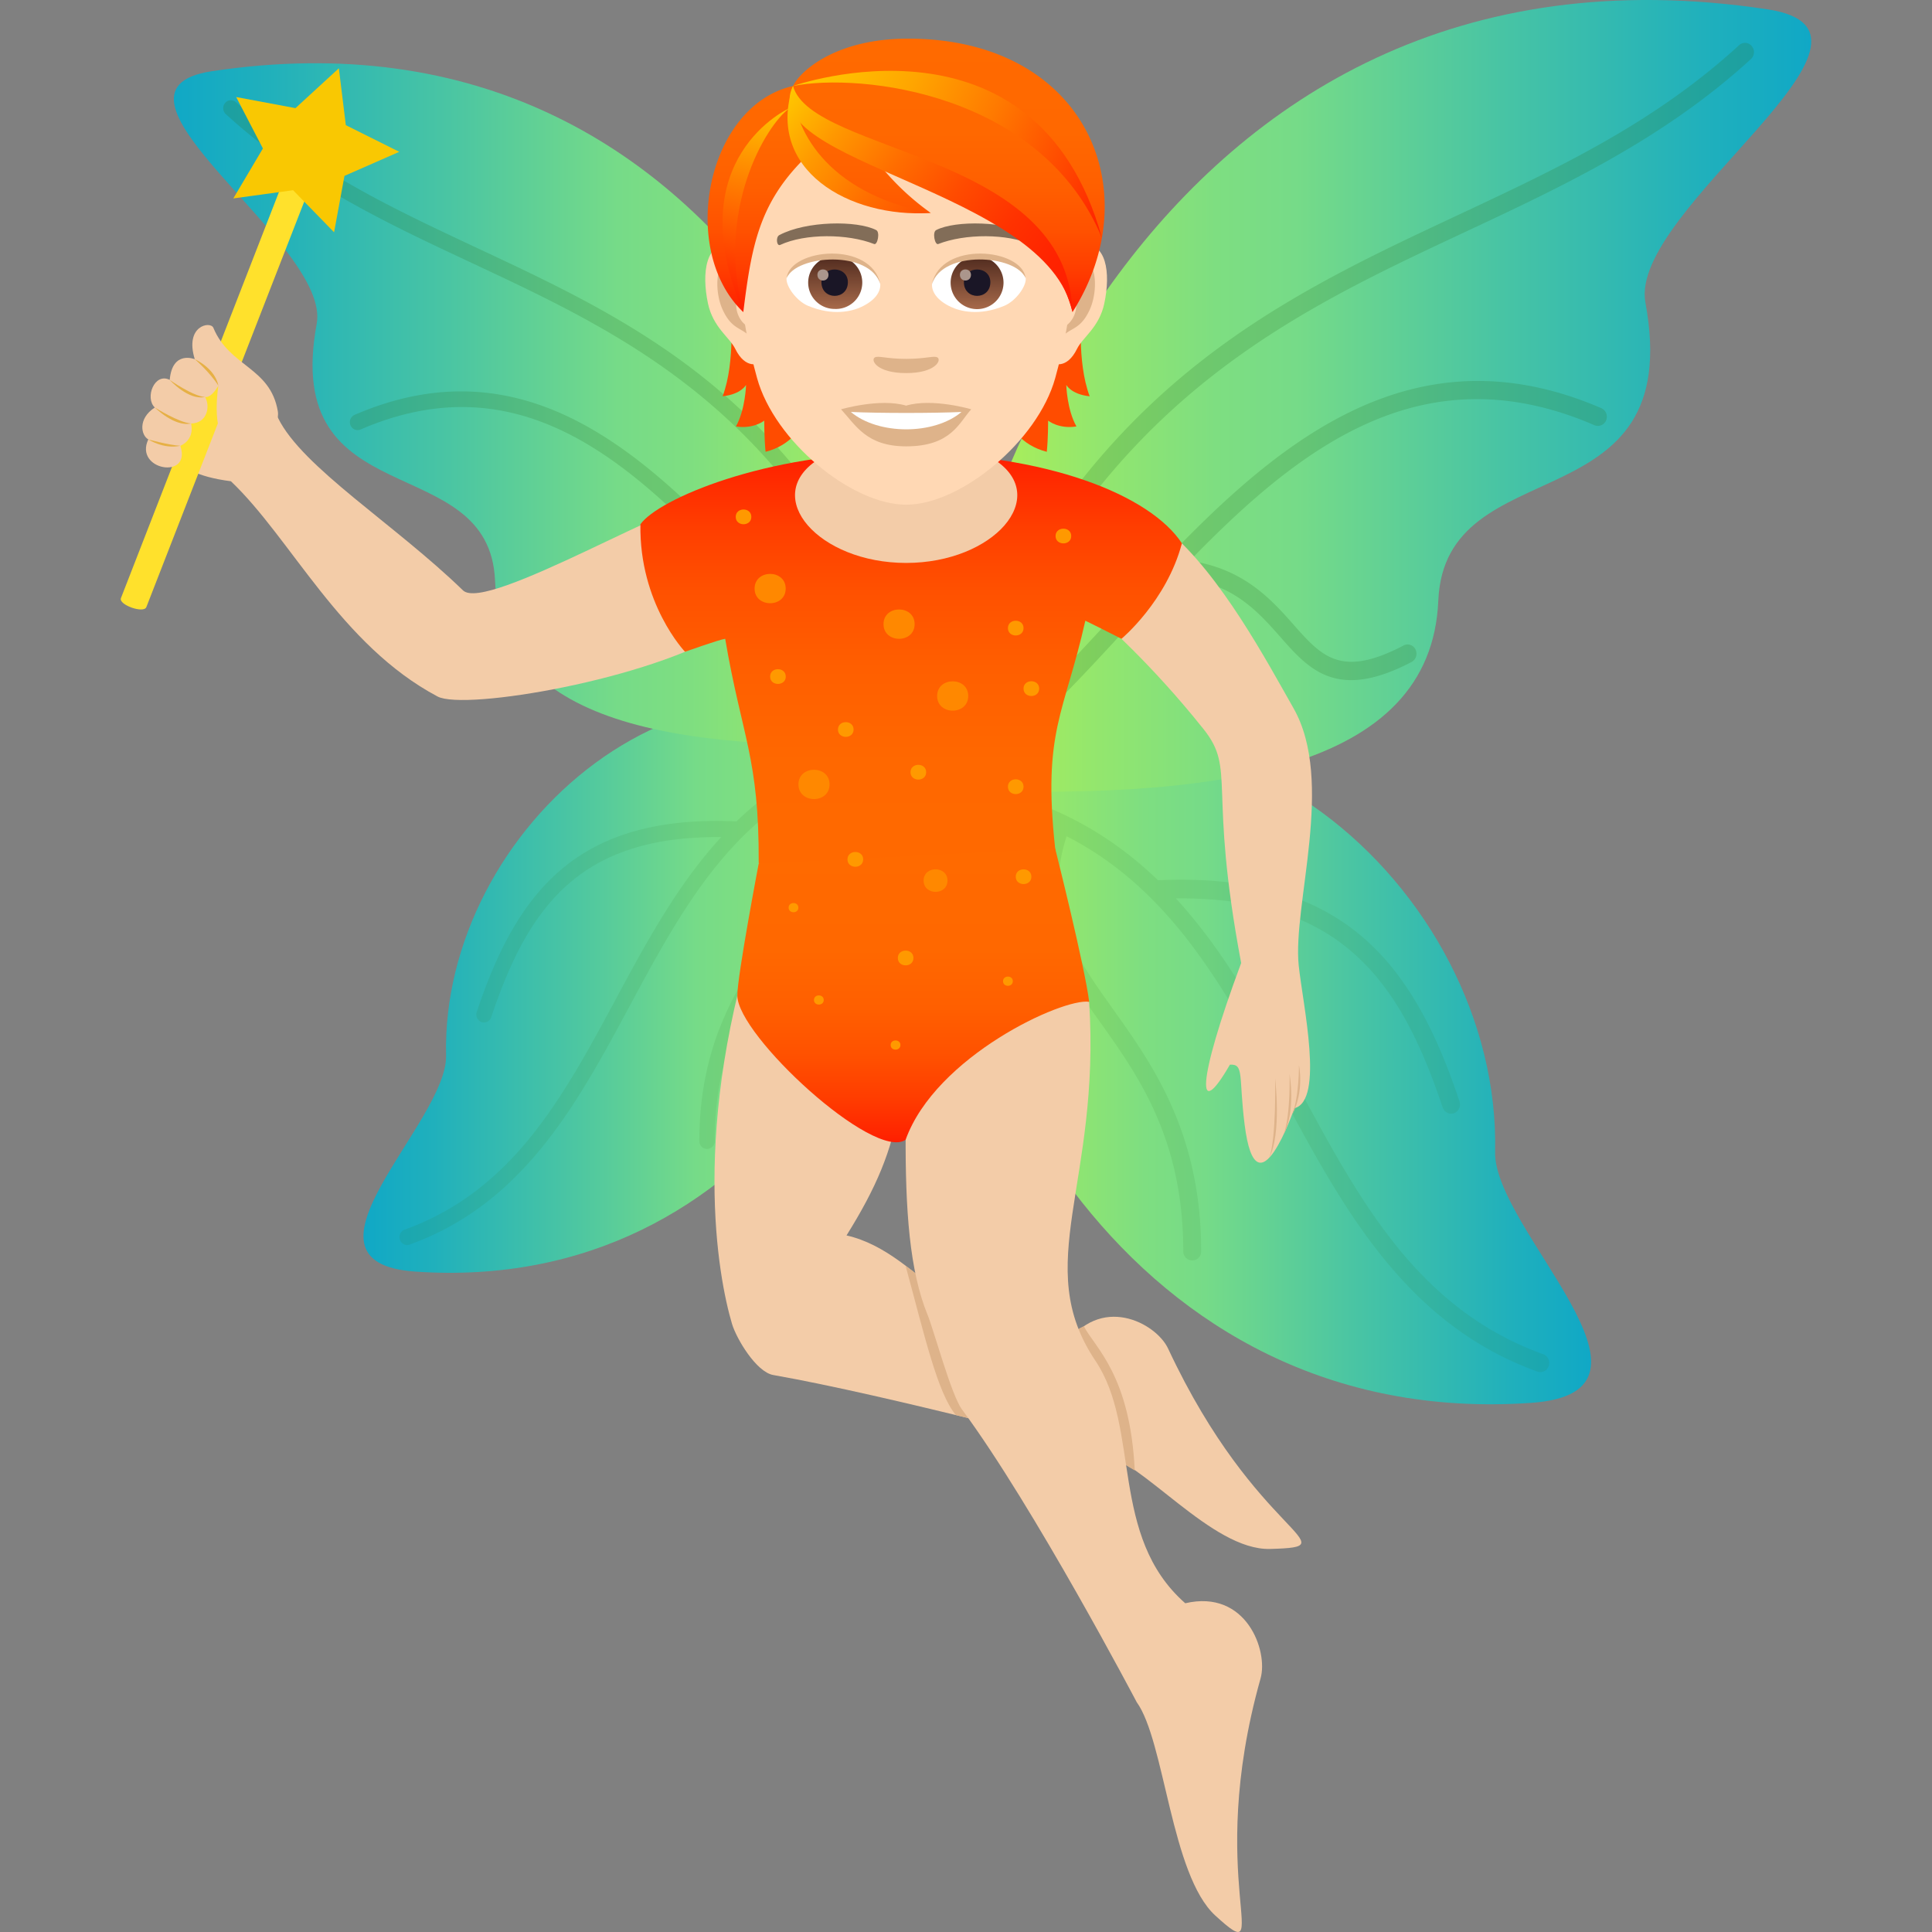
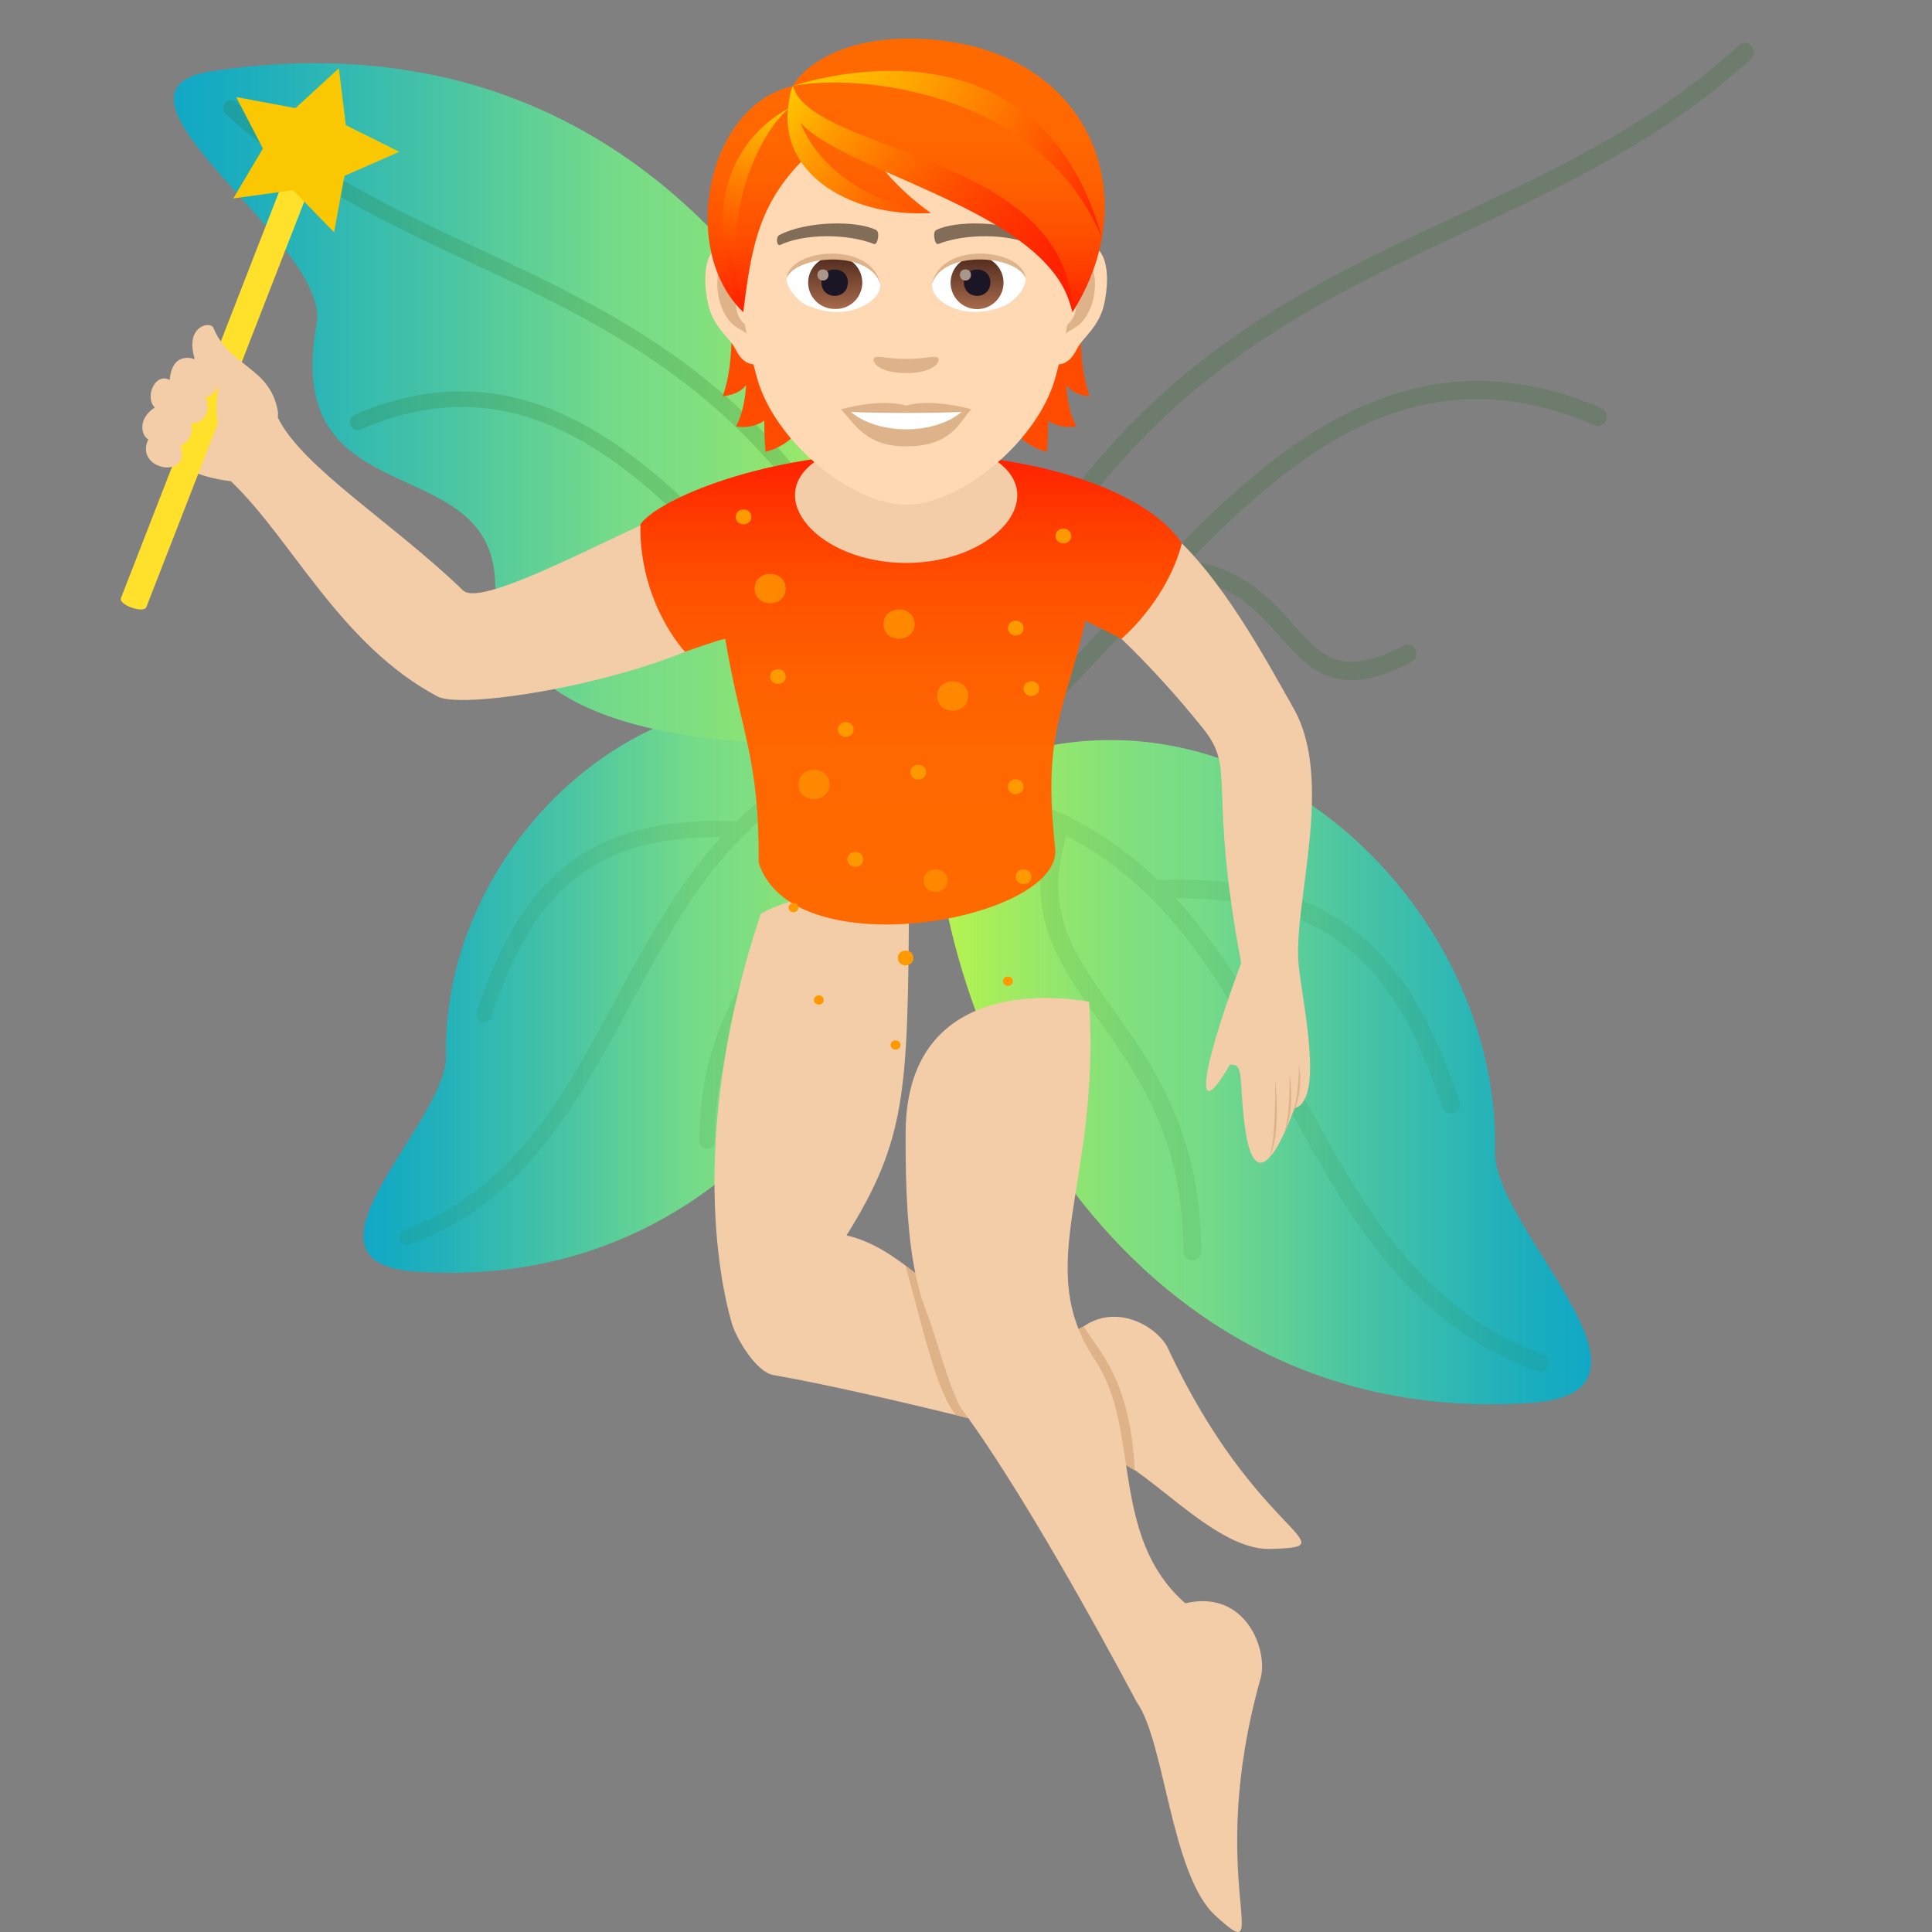
<svg xmlns="http://www.w3.org/2000/svg" xml:space="preserve" style="enable-background:new 0 0 64 64" viewBox="0 0 64 64">
  <rect x="0" y="0" width="64" height="64" fill="#808080" stroke="none" />
  <linearGradient id="a" x1="30.928" x2="52.707" y1="35.517" y2="35.517" gradientUnits="userSpaceOnUse">
    <stop offset="0" style="stop-color:#b9f44c" />
    <stop offset=".176" style="stop-color:#95e76c" />
    <stop offset=".321" style="stop-color:#7ede81" />
    <stop offset=".413" style="stop-color:#76db88" />
    <stop offset=".637" style="stop-color:#4ac5a3" />
    <stop offset=".877" style="stop-color:#20b0bc" />
    <stop offset="1" style="stop-color:#10a8c6" />
  </linearGradient>
  <path d="M50.717 46.472c-13.29.918-19.79-11.872-19.79-20.337 9.304-5.297 18.805 3.367 18.6 12.022-.058 2.575 6.303 7.964 1.19 8.315z" style="fill:url(#a)" />
  <path d="M51.12 44.86c-4.16-1.504-6.083-5.084-8.123-8.876-1.176-2.188-2.38-4.407-4.044-6.223 5.383-.051 7.396 2.612 8.838 6.925a.3.3 0 0 0 .28.206.299.299 0 0 0 .098-.017.309.309 0 0 0 .18-.389c-1.538-4.598-3.842-7.601-9.988-7.327-1.791-1.724-4.1-2.986-7.403-3.332a.298.298 0 0 0-.325.277.303.303 0 0 0 .265.333c1.5.157 2.78.512 3.896 1.011-.919 2.79.246 4.444 1.6 6.343 1.314 1.84 2.803 3.928 2.803 7.662a.3.3 0 0 0 .296.302.298.298 0 0 0 .297-.302c0-3.935-1.62-6.202-2.921-8.025-1.295-1.817-2.32-3.27-1.536-5.727 3.482 1.784 5.282 5.11 7.148 8.583 2.003 3.72 4.073 7.573 8.446 9.151a.288.288 0 0 0 .375-.187.306.306 0 0 0-.182-.389z" style="opacity:.1;fill:#297124" />
  <linearGradient id="b" x1="30.928" x2="60" y1="13.114" y2="13.114" gradientUnits="userSpaceOnUse">
    <stop offset="0" style="stop-color:#b9f44c" />
    <stop offset=".176" style="stop-color:#95e76c" />
    <stop offset=".321" style="stop-color:#7ede81" />
    <stop offset=".413" style="stop-color:#76db88" />
    <stop offset=".637" style="stop-color:#4ac5a3" />
    <stop offset=".877" style="stop-color:#20b0bc" />
    <stop offset="1" style="stop-color:#10a8c6" />
  </linearGradient>
-   <path d="M58.544.308c-20.496-3.09-27.616 17.875-27.616 25.827 9.416.45 16.477-.61 16.718-6.237.215-5.125 8.24-2.423 6.86-9.877-.568-3.07 9.06-8.959 4.038-9.713z" style="fill:url(#b)" />
  <path d="M48.54 7.682c3.233-1.514 6.575-3.08 9.463-5.727a.313.313 0 0 0 .025-.43.288.288 0 0 0-.419-.027c-2.822 2.585-5.973 4.061-9.313 5.627-6.637 3.107-13.495 6.322-17.593 18.747.263.048.412.251.446.482 2.16-1.193 4.14-3.337 6.232-5.608.499-.544 1.003-1.09 1.51-1.624 1.86.11 2.729 1.083 3.496 1.948.652.744 1.281 1.46 2.37 1.46.539 0 1.187-.173 2.005-.602a.312.312 0 0 0 .128-.412.287.287 0 0 0-.393-.134c-2.082 1.09-2.714.368-3.675-.722-.734-.831-1.648-1.827-3.41-2.084 3.724-3.84 7.781-6.92 13.406-4.491a.293.293 0 0 0 .387-.162.31.31 0 0 0-.16-.402c-7.034-3.034-11.846 2.192-16.09 6.801-1.86 2.022-3.63 3.933-5.484 5.13 4.038-11.664 10.66-14.77 17.069-17.77z" style="opacity:.2;fill:#297124" />
  <linearGradient id="c" x1="794.42" x2="813.179" y1="32.687" y2="32.687" gradientTransform="matrix(-1 0 0 1 825.219 0)" gradientUnits="userSpaceOnUse">
    <stop offset="0" style="stop-color:#b9f44c" />
    <stop offset=".176" style="stop-color:#95e76c" />
    <stop offset=".321" style="stop-color:#7ede81" />
    <stop offset=".413" style="stop-color:#76db88" />
    <stop offset=".637" style="stop-color:#4ac5a3" />
    <stop offset=".877" style="stop-color:#20b0bc" />
    <stop offset="1" style="stop-color:#10a8c6" />
  </linearGradient>
  <path d="M13.752 42.123C25.2 42.914 30.8 31.898 30.8 24.605c-8.013-4.562-16.196 2.9-16.023 10.357.054 2.213-5.426 6.855-1.024 7.161z" style="fill:url(#c)" />
  <path d="M13.403 40.734c3.585-1.296 5.243-4.379 7-7.642 1.014-1.888 2.05-3.798 3.487-5.362-4.639-.044-6.374 2.248-7.616 5.962a.259.259 0 0 1-.24.179.238.238 0 0 1-.086-.015.265.265 0 0 1-.155-.335c1.324-3.96 3.31-6.548 8.603-6.311 1.543-1.487 3.533-2.57 6.377-2.868.14-.018.265.09.28.238a.26.26 0 0 1-.228.286c-1.296.135-2.395.441-3.357.87.793 2.406-.213 3.828-1.38 5.464-1.13 1.584-2.412 3.384-2.412 6.6a.26.26 0 0 1-.255.262.259.259 0 0 1-.254-.262c0-3.39 1.394-5.343 2.515-6.912 1.113-1.565 1.998-2.818 1.32-4.934-3 1.537-4.547 4.402-6.155 7.392-1.723 3.206-3.509 6.525-7.274 7.881a.246.246 0 0 1-.085.018.254.254 0 0 1-.239-.178.262.262 0 0 1 .154-.333z" style="opacity:.1;fill:#297124" />
  <linearGradient id="d" x1="794.42" x2="819.46" y1="13.39" y2="13.39" gradientTransform="matrix(-1 0 0 1 825.219 0)" gradientUnits="userSpaceOnUse">
    <stop offset="0" style="stop-color:#b9f44c" />
    <stop offset=".176" style="stop-color:#95e76c" />
    <stop offset=".321" style="stop-color:#7ede81" />
    <stop offset=".413" style="stop-color:#76db88" />
    <stop offset=".637" style="stop-color:#4ac5a3" />
    <stop offset=".877" style="stop-color:#20b0bc" />
    <stop offset="1" style="stop-color:#10a8c6" />
  </linearGradient>
  <path d="M7.013 2.36C24.667-.3 30.799 17.757 30.799 24.605c-8.111.387-14.194-.527-14.4-5.37-.186-4.413-7.098-2.09-5.908-8.507.489-2.644-7.804-7.714-3.478-8.368z" style="fill:url(#d)" />
  <path d="M15.628 8.71C12.844 7.409 9.964 6.059 7.48 3.78a.269.269 0 0 1-.022-.37.247.247 0 0 1 .358-.025c2.43 2.226 5.147 3.498 8.021 4.846 5.715 2.677 11.625 5.446 15.154 16.147a.47.47 0 0 0-.38.418c-1.865-1.027-3.57-2.874-5.372-4.833-.43-.467-.862-.936-1.299-1.4-1.602.094-2.352.935-3.01 1.683-.562.639-1.105 1.255-2.045 1.255-.463 0-1.022-.15-1.725-.519a.268.268 0 0 1-.112-.353.25.25 0 0 1 .34-.116c1.796.938 2.34.317 3.166-.624.631-.715 1.42-1.573 2.934-1.794-3.205-3.308-6.7-5.96-11.544-3.867a.253.253 0 0 1-.334-.142.266.266 0 0 1 .138-.344c6.06-2.614 10.203 1.885 13.862 5.857 1.597 1.74 3.123 3.39 4.72 4.42-3.478-10.047-9.181-12.723-14.702-15.308z" style="opacity:.2;fill:#297124" />
  <path d="M38.696 44.676c-.398-.855-2.259-1.846-3.441-.058-3.297.16-4.654-3.113-7.213-3.693 1.98-3.17 2.023-4.801 2.07-10.831 0 0-2.89-1.006-4.912.181-2.358 7.057-1.41 12.034-.952 13.578.15.5.805 1.597 1.366 1.696 3.83.674 10.722 2.517 10.722 2.517 1.513.287 3.793 3.295 5.737 3.245 2.717-.076-.441-.354-3.377-6.635z" style="fill:#f3cca8" />
  <path d="M35.904 43.934c-.345.146-.357.24-.65.684-2.52.122-3.599-1.528-5.254-2.682.63 2.311 1.054 4.21 1.664 4.94 2.739.663 4.672 1.19 4.672 1.19.499.095.68.32 1.254.645-.15-3.164-1.324-4.077-1.686-4.776z" style="fill:#deb38a" />
  <path d="M41.758 55.6c.259-.912-.472-2.964-2.495-2.49-2.53-2.225-1.467-5.786-2.975-8.032-2.144-3.19.18-5.866-.209-11.892 0 0-6.055-1.296-6.079 4.332-.01 2.57.125 4.572.734 6.056.198.483.78 2.643 1.132 3.115 2.383 3.218 5.79 9.699 5.79 9.699.929 1.286 1.134 5.717 2.599 7.064 2.048 1.875-.387-1.142 1.503-7.852zM23.955 16.366c-1.384.032-7.847 3.939-8.618 3.191-2.257-2.19-5.327-4.077-6.125-5.709-1.255-2.073-6.144 1.506-1.563 2.094 1.998 1.896 3.624 5.42 6.845 7.13.904.48 7.094-.58 9.603-2.187.763-1.747.702-3.29-.142-4.519z" style="fill:#f3cca8" />
  <path d="M10.477 5.654 4.848 20.111c-.086.222-.928-.077-.842-.297L9.593 5.457c.6-.31.884.197.884.197z" style="fill:#ffe12c" />
  <path d="m11.067 7.694.344-1.868 1.815-.797-1.77-.883-.231-1.884-1.437 1.32-1.964-.367.885 1.703-.98 1.655 1.98-.272z" style="fill:#f9c802" />
  <path d="M42.848 23.458c-.888-1.562-2.395-4.393-4.154-5.879-.556.624-2.208 2.967-2.208 2.967s1.633 1.41 3.383 3.607c1.09 1.364.139 1.86 1.246 7.748-1.499 4.032-1.467 5.268-.373 3.368.479-.033.288.395.487 1.98.393 3.136 1.648-.537 1.648-.537.998-.251.28-3.437.145-4.724-.21-2.01 1.21-6.1-.174-8.53z" style="fill:#f3cca8" />
  <path d="M42.047 38.349c.413-.796.193-2.626.193-2.626s.045 1.978-.194 2.626zm.476-.769c.412-.796.195-2.003.195-2.003s.042 1.355-.196 2.003zm.283-.653c.412-.796.223-1.644.223-1.644s.015.996-.223 1.644z" style="fill:#deb38a" />
  <linearGradient id="e" x1="30.183" x2="30.183" y1="30.625" y2="14.999" gradientUnits="userSpaceOnUse">
    <stop offset="0" style="stop-color:#ff6a00" />
    <stop offset=".344" style="stop-color:#ff6800" />
    <stop offset=".543" style="stop-color:#ff5f00" />
    <stop offset=".705" style="stop-color:#ff5100" />
    <stop offset=".847" style="stop-color:#ff3d00" />
    <stop offset=".975" style="stop-color:#ff2400" />
    <stop offset="1" style="stop-color:#ff1e00" />
  </linearGradient>
  <path d="M25.133 28.582c.017-3.485-.56-4.178-1.11-7.421-.185.022-1.331.43-1.331.43s-1.522-1.595-1.477-4.225c.594-.834 4.16-2.367 8.582-2.367 4.912 0 8.322 1.422 9.355 2.999-.506 1.919-2.002 3.163-2.002 3.163s-1.013-.514-1.197-.599c-.693 3.09-1.422 3.645-.999 7.545.256 2.357-8.691 4.014-9.821.475z" style="fill-rule:evenodd;clip-rule:evenodd;fill:url(#e)" />
  <linearGradient id="f" x1="30.252" x2="30.252" y1="37.84" y2="28.107" gradientUnits="userSpaceOnUse">
    <stop offset="0" style="stop-color:#ff1e00" />
    <stop offset=".025" style="stop-color:#ff2400" />
    <stop offset=".153" style="stop-color:#ff3d00" />
    <stop offset=".295" style="stop-color:#ff5100" />
    <stop offset=".457" style="stop-color:#ff5f00" />
    <stop offset=".656" style="stop-color:#ff6800" />
    <stop offset="1" style="stop-color:#ff6a00" />
  </linearGradient>
-   <path d="m34.954 28.107-9.821.5s-.708 3.71-.708 4.371c0 1.318 4.526 5.502 5.575 4.778.992-2.766 5.212-4.705 6.08-4.57-.14-1.155-1.126-5.079-1.126-5.079z" style="fill:url(#f)" />
  <path d="M27.079 15.235c-1.87 1.233.04 3.413 2.938 3.413 2.899 0 4.808-2.18 2.939-3.413-.905-.596-4.973-.596-5.877 0z" style="fill:#f3cca8" />
  <path d="M26.027 19.498c0 .646-1.03.646-1.03 0 0-.649 1.03-.649 1.03 0zm6.047 3.557c0 .648-1.03.648-1.03 0 0-.647 1.03-.647 1.03 0zm-4.594 2.929c0 .648-1.03.648-1.03 0 0-.646 1.03-.646 1.03 0zm3.907 3.186c0 .499-.791.499-.791 0 0-.497.791-.497.791 0zm-1.089-8.494c0 .647-1.03.647-1.03 0 0-.649 1.03-.649 1.03 0z" style="fill:#f80" />
  <path d="M33.906 20.807c0 .325-.517.325-.517 0 0-.326.517-.326.517 0zm1.58-3.051c0 .326-.519.326-.519 0 0-.324.519-.324.519 0zm-10.597-.634c0 .326-.517.326-.517 0s.517-.326.517 0zm1.141 5.29c0 .325-.519.325-.519 0 0-.326.518-.326.518 0zm2.563 6.056c0 .326-.519.326-.519 0s.52-.326.52 0zm5.573.574c0 .325-.518.325-.518 0s.518-.325.518 0zm-3.907 2.692c0 .326-.517.326-.517 0s.517-.326.517 0zm-.431 2.884c0 .203-.324.203-.324 0s.324-.203.324 0zm-2.541-1.492c0 .203-.323.203-.323 0s.323-.203.323 0zm6.263-.623c0 .204-.323.204-.323 0 0-.203.324-.203.324 0zm-7.103-2.436c0 .203-.323.203-.323 0s.323-.203.323 0zm4.233-4.487c0 .326-.518.326-.518 0 0-.325.518-.325.518 0zm3.226.48c0 .327-.517.327-.517 0 0-.326.517-.326.517 0zm.518-3.249c0 .327-.518.327-.518 0 0-.325.518-.325.518 0zm-6.148 1.355c0 .325-.517.325-.517 0s.517-.325.517 0z" style="fill:#f90" />
  <path d="M5.972 14.767s.48-.17.358-.739c.543-.007.64-.577.463-.877.22.035.441-.375.441-.375s-.245 1.507.291 1.846c1.174.744 1.76-.527 1.678-1-.25-1.463-1.597-1.463-2.135-2.763-.097-.233-.96-.071-.616 1.04 0 0-.743-.308-.83.685-.506-.255-.832.596-.494.915-.577.375-.451.93-.215 1.056-.484 1.023 1.446 1.352 1.06.212z" style="fill:#f3cca8" />
-   <path d="M5.972 14.767c-.401-.025-1.06-.212-1.06-.212s.503.335 1.06.212zm.358-.739c-.402-.025-1.202-.53-1.202-.53s.647.653 1.202.53zm.463-.877c-.4-.023-1.172-.567-1.172-.567s.618.69 1.172.567zm.441-.375c-.114-.582-.782-.878-.782-.878s.5.432.782.878z" style="fill:#e6b045" />
  <path d="M24.198 10.237s.178 1.728-.26 2.89c.617-.066.776-.377.776-.377s-.02.81-.335 1.376c.58.096.937-.192.937-.192s0 .613.045 1.033c1.69-.436 1.59-2.403 1.59-2.403l-2.753-2.327zm11.899 2.891c-.44-1.166-.261-2.89-.261-2.89l-2.75 2.326s-.1 1.967 1.59 2.403c.045-.42.045-1.033.045-1.033s.356.288.937.192c-.317-.564-.336-1.376-.336-1.376s.157.311.775.378z" style="fill:#ff4c00" />
  <path d="M35.775 8.084c-.892.109-1.536 3.093-.974 3.88.077.11.537.286.878-.41.189-.385.732-.705.902-1.5.216-1.017.083-2.077-.806-1.97zm-11.515 0c.891.109 1.535 3.093.973 3.88-.077.11-.537.286-.878-.41-.189-.385-.732-.705-.902-1.5-.216-1.017-.08-2.077.806-1.97z" style="fill:#ffd8b4" />
  <path d="M35.75 8.656c-.23.075-.486.429-.622 1.017.812-.176.61 1.18-.096 1.206.005.136.016.277.032.423.34-.495.687-.296 1.03-1.033.306-.663.234-1.794-.343-1.613zM24.906 9.67c-.138-.588-.391-.942-.623-1.014-.575-.18-.65.95-.34 1.613.343.735.689.538 1.03 1.033a6.16 6.16 0 0 0 .032-.426c-.7-.032-.9-1.368-.099-1.206z" style="fill:#deb38a" />
  <path d="M30.017 2.345c-3.862 0-5.723 3.146-5.492 7.19.048.811.275 1.985.554 2.991.578 2.09 3.133 4.193 4.938 4.193 1.805 0 4.358-2.103 4.938-4.193.28-1.006.506-2.177.554-2.992.231-4.043-1.63-7.19-5.492-7.19z" style="fill:#ffd8b4" />
  <path d="M34.215 7.786c-.884-.469-2.574-.49-3.202-.165-.136.064-.046.505.066.463.879-.346 2.295-.354 3.115.03.109.052.154-.262.02-.328zm-8.395 0c.883-.469 2.573-.49 3.204-.165.136.064.045.505-.066.463-.879-.346-2.292-.354-3.115.03-.112.052-.157-.262-.024-.328z" style="fill:#826d58" />
  <path d="M31.06 11.845c-.109-.077-.37.043-1.043.043-.674 0-.932-.12-1.044-.043-.133.093.078.514 1.044.514.964 0 1.174-.42 1.043-.514zm-1.043 1.592c-.868-.256-2.156.122-2.156.122.49.535.849 1.227 2.156 1.227 1.496 0 1.752-.785 2.156-1.227 0-.002-1.288-.38-2.156-.122z" style="fill:#deb38a" />
  <path d="M28.186 13.647c.91.764 2.75.77 3.665 0-.972.043-2.688.043-3.665 0zm.971-4.267c.032.256-.14.56-.62.785-.306.144-.94.314-1.776-.037-.372-.157-.737-.65-.705-.921.453-.852 2.678-.977 3.101.173z" style="fill:#fff" />
  <linearGradient id="g" x1="-1210.121" x2="-1210.121" y1="169.461" y2="169.195" gradientTransform="translate(7978.266 -1103.139) scale(6.57)" gradientUnits="userSpaceOnUse">
    <stop offset="0" style="stop-color:#a6694a" />
    <stop offset="1" style="stop-color:#4f2a1e" />
  </linearGradient>
  <path d="M27.648 8.488a.874.874 0 1 1 0 1.746c-.482 0-.876-.39-.876-.872s.391-.874.876-.874z" style="fill:url(#g)" />
  <path d="M27.211 9.348c0 .604.876.604.876 0-.003-.562-.876-.562-.876 0z" style="fill:#1a1626" />
  <path d="M27.078 9.103c0 .253.367.253.367 0-.002-.237-.367-.237-.367 0z" style="fill:#ab968c" />
-   <path d="M29.163 9.415c-.354-1.142-2.777-.972-3.107-.205.122-.985 2.803-1.243 3.107.205z" style="fill:#deb38a" />
+   <path d="M29.163 9.415c-.354-1.142-2.777-.972-3.107-.205.122-.985 2.803-1.243 3.107.205" style="fill:#deb38a" />
  <path d="M30.877 9.38c-.032.256.14.56.62.785.306.144.94.314 1.776-.037.375-.157.737-.65.705-.921-.453-.852-2.678-.977-3.101.173z" style="fill:#fff" />
  <linearGradient id="h" x1="-1212.102" x2="-1212.102" y1="169.461" y2="169.195" gradientTransform="translate(7995.996 -1103.139) scale(6.57)" gradientUnits="userSpaceOnUse">
    <stop offset="0" style="stop-color:#a6694a" />
    <stop offset="1" style="stop-color:#4f2a1e" />
  </linearGradient>
  <path d="M32.367 8.488a.876.876 0 1 1 0 1.752.876.876 0 0 1 0-1.752z" style="fill:url(#h)" />
  <path d="M31.93 9.348c0 .604.877.604.877 0-.003-.562-.876-.562-.876 0z" style="fill:#1a1626" />
  <path d="M31.798 9.103c0 .253.367.253.367 0-.002-.237-.367-.237-.367 0z" style="fill:#ab968c" />
  <path d="M30.872 9.415c.354-1.14 2.773-.977 3.103-.205-.12-.985-2.8-1.243-3.104.205z" style="fill:#deb38a" />
  <linearGradient id="i" x1="30.017" x2="30.017" y1="10.339" y2="1.28" gradientUnits="userSpaceOnUse">
    <stop offset="0" style="stop-color:#ff1e00" />
    <stop offset=".025" style="stop-color:#ff2400" />
    <stop offset=".153" style="stop-color:#ff3d00" />
    <stop offset=".295" style="stop-color:#ff5100" />
    <stop offset=".457" style="stop-color:#ff5f00" />
    <stop offset=".656" style="stop-color:#ff6800" />
    <stop offset="1" style="stop-color:#ff6a00" />
  </linearGradient>
  <path d="M30.076 1.28c-2.377 0-3.565 1.065-3.806 1.569-2.874.65-3.799 5.444-1.647 7.49.268-2.18.525-3.58 1.99-5.055.855 1.132 2.63 1.769 4.219 1.769a8.473 8.473 0 0 1-1.669-1.564c2.654 1.204 5.627 1.976 6.365 4.85 2.554-4.022.433-9.059-5.452-9.059z" style="fill:url(#i)" />
  <linearGradient id="j" x1="34.795" x2="25.658" y1="11.139" y2="3.565" gradientUnits="userSpaceOnUse">
    <stop offset="0" style="stop-color:#ff1e00" />
    <stop offset=".129" style="stop-color:#ff2300" />
    <stop offset=".286" style="stop-color:#ff3200" />
    <stop offset=".457" style="stop-color:#ff4b00" />
    <stop offset=".638" style="stop-color:#ff6d00" />
    <stop offset=".825" style="stop-color:#ff9800" />
    <stop offset="1" style="stop-color:#ffc800" />
  </linearGradient>
  <path d="M26.27 2.849c-.024 1.337 1.057 3.56 4.562 4.204-2.71.181-5.49-1.44-4.562-4.205z" style="fill:url(#j)" />
  <linearGradient id="k" x1="23.917" x2="25.468" y1="10.152" y2="3.397" gradientUnits="userSpaceOnUse">
    <stop offset="0" style="stop-color:#ff1e00" />
    <stop offset=".195" style="stop-color:#ff3a00" />
    <stop offset=".612" style="stop-color:#ff8100" />
    <stop offset="1" style="stop-color:#ffc800" />
  </linearGradient>
  <path d="M26.157 3.58c-.801.574-2.444 3.387-1.534 6.759-2.186-5.109 1.534-6.759 1.534-6.759z" style="fill:url(#k)" />
  <linearGradient id="l" x1="37.101" x2="26.872" y1="6.656" y2="1.651" gradientUnits="userSpaceOnUse">
    <stop offset="0" style="stop-color:#ff1e00" />
    <stop offset=".157" style="stop-color:#ff4100" />
    <stop offset=".445" style="stop-color:#ff7a00" />
    <stop offset=".692" style="stop-color:orange" />
    <stop offset=".885" style="stop-color:#ffbe00" />
    <stop offset="1" style="stop-color:#ffc800" />
  </linearGradient>
  <path d="M26.27 2.849s8.049-2.85 10.232 5.03c-1.988-4.8-7.991-5.477-10.232-5.03z" style="fill:url(#l)" />
  <linearGradient id="m" x1="35.658" x2="26.517" y1="10.105" y2="2.529" gradientUnits="userSpaceOnUse">
    <stop offset="0" style="stop-color:#ff1e00" />
    <stop offset=".129" style="stop-color:#ff2300" />
    <stop offset=".286" style="stop-color:#ff3200" />
    <stop offset=".457" style="stop-color:#ff4b00" />
    <stop offset=".638" style="stop-color:#ff6d00" />
    <stop offset=".825" style="stop-color:#ff9800" />
    <stop offset="1" style="stop-color:#ffc800" />
  </linearGradient>
  <path d="M26.27 2.849c.622 2.246 9.103 2.223 9.258 7.49-.826-4.055-10.523-4.939-9.258-7.49z" style="fill:url(#m)" />
</svg>